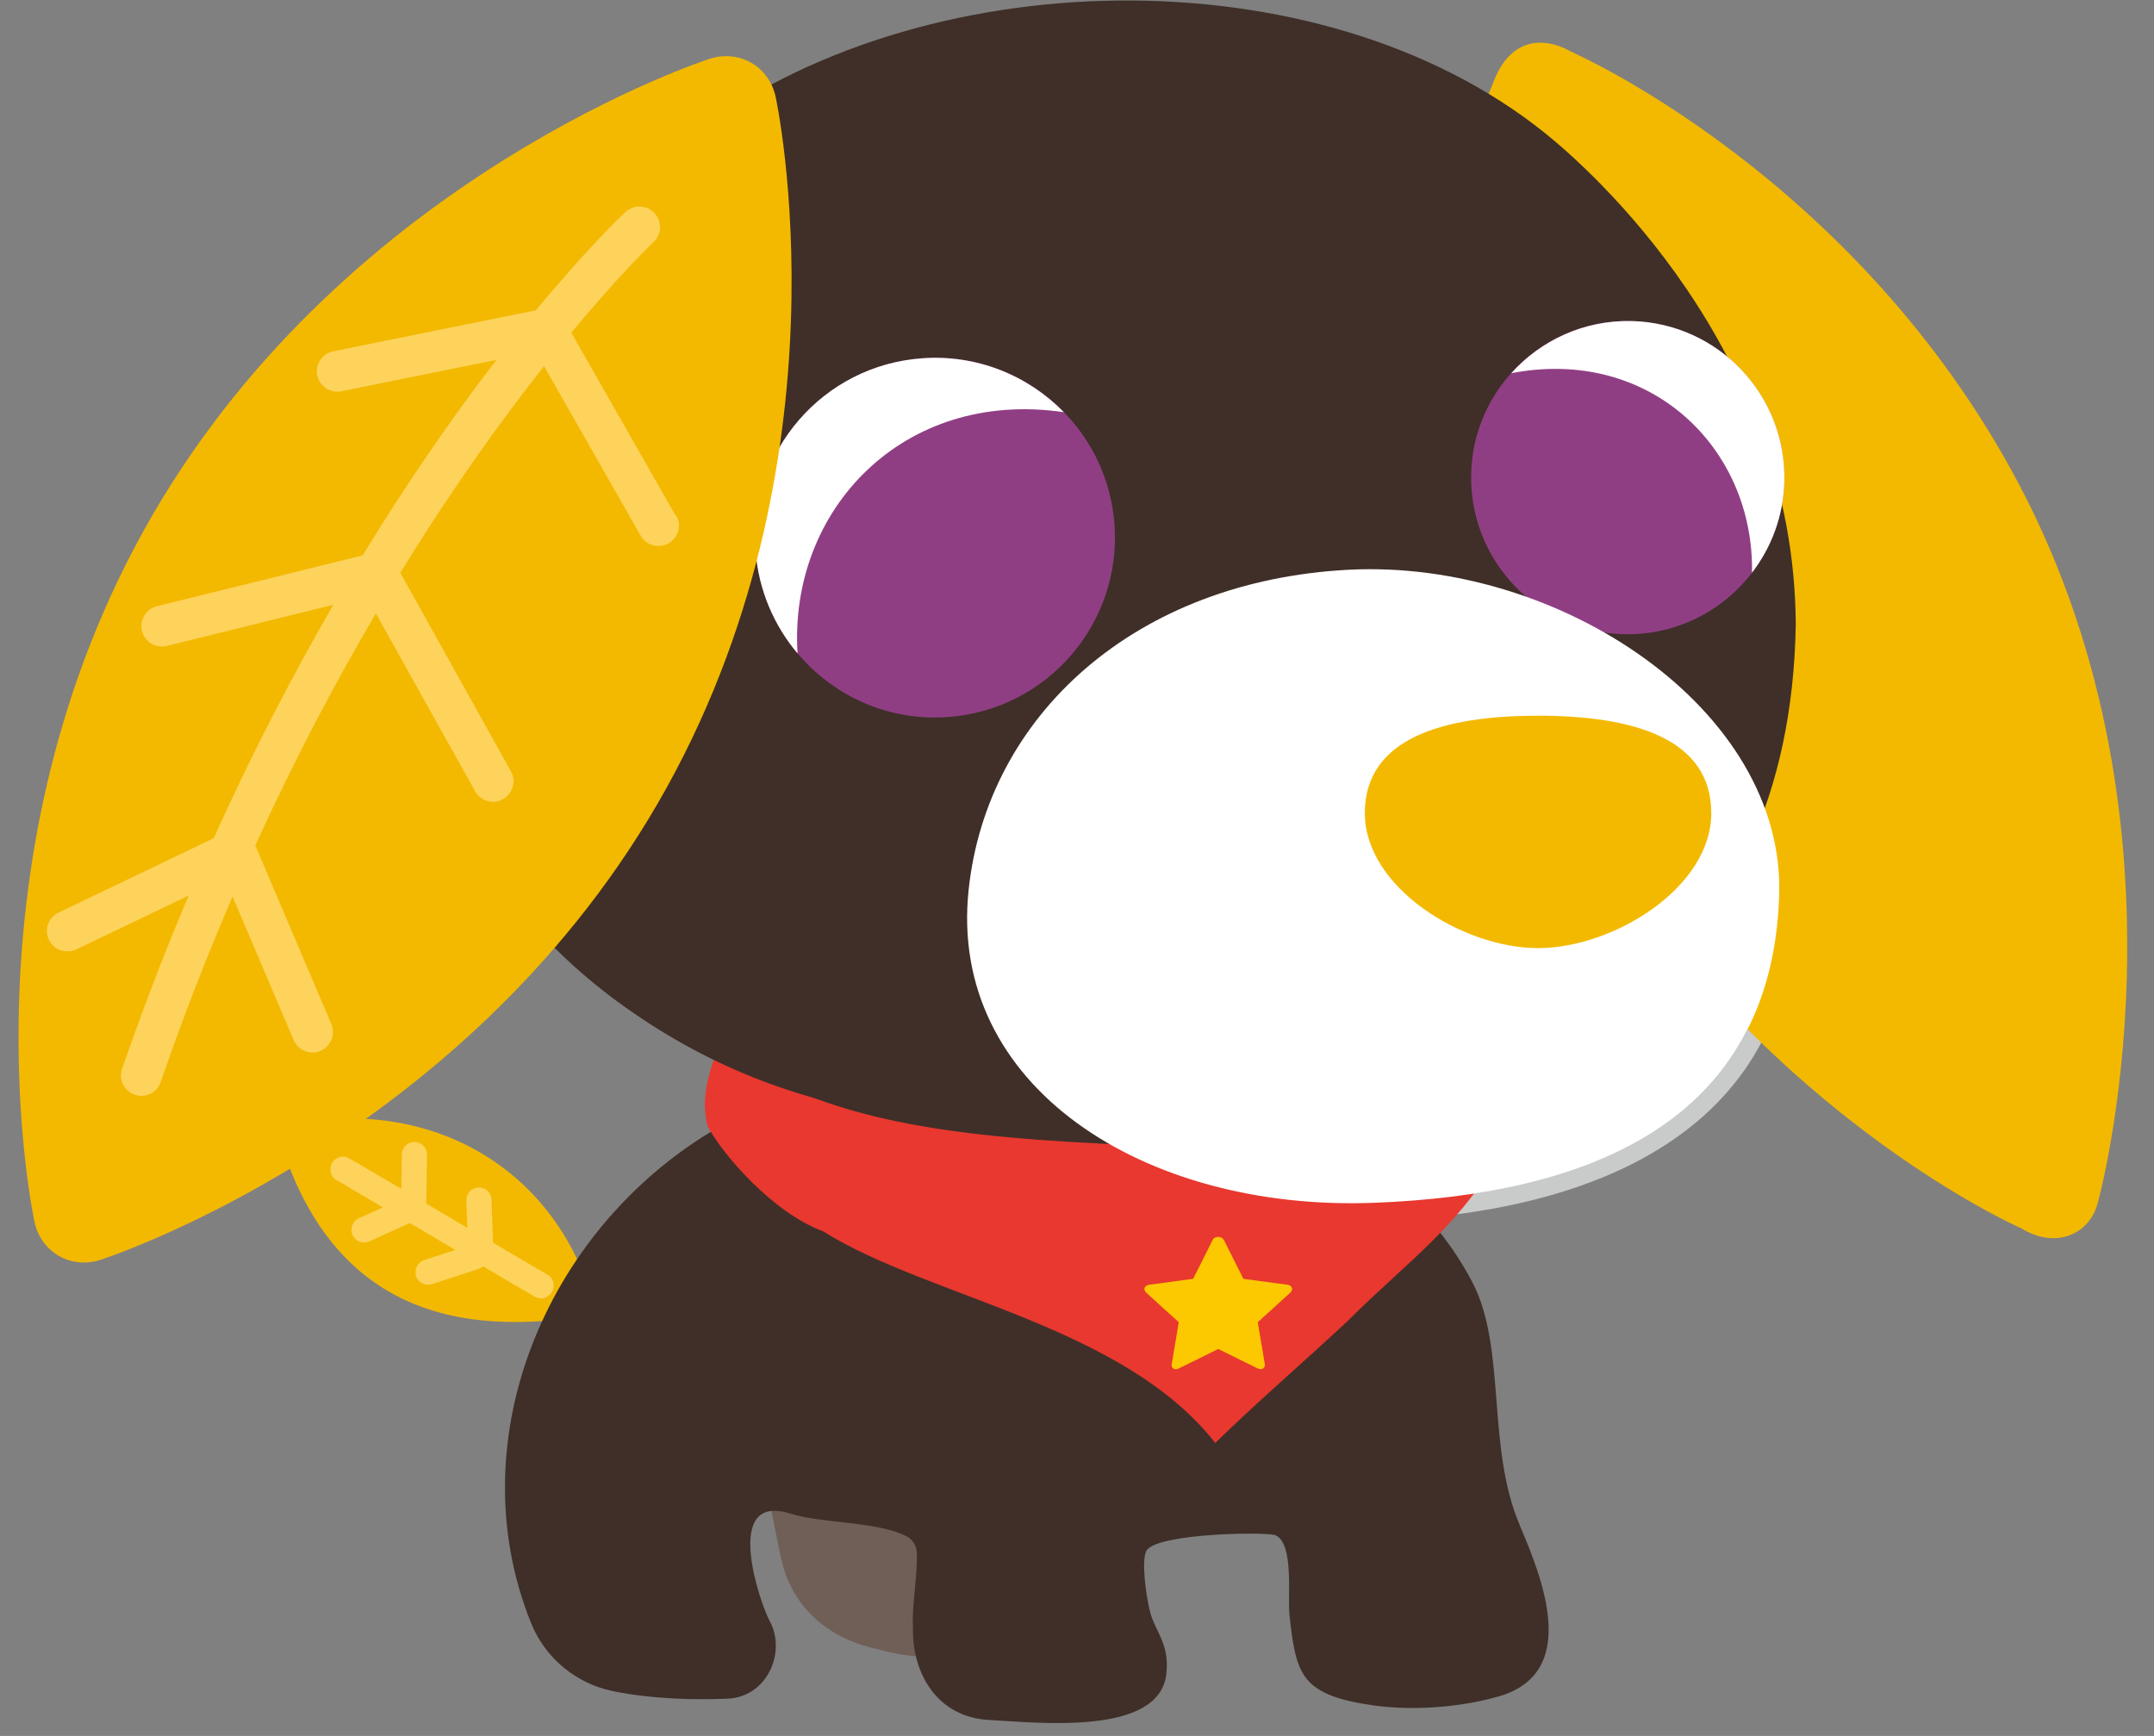
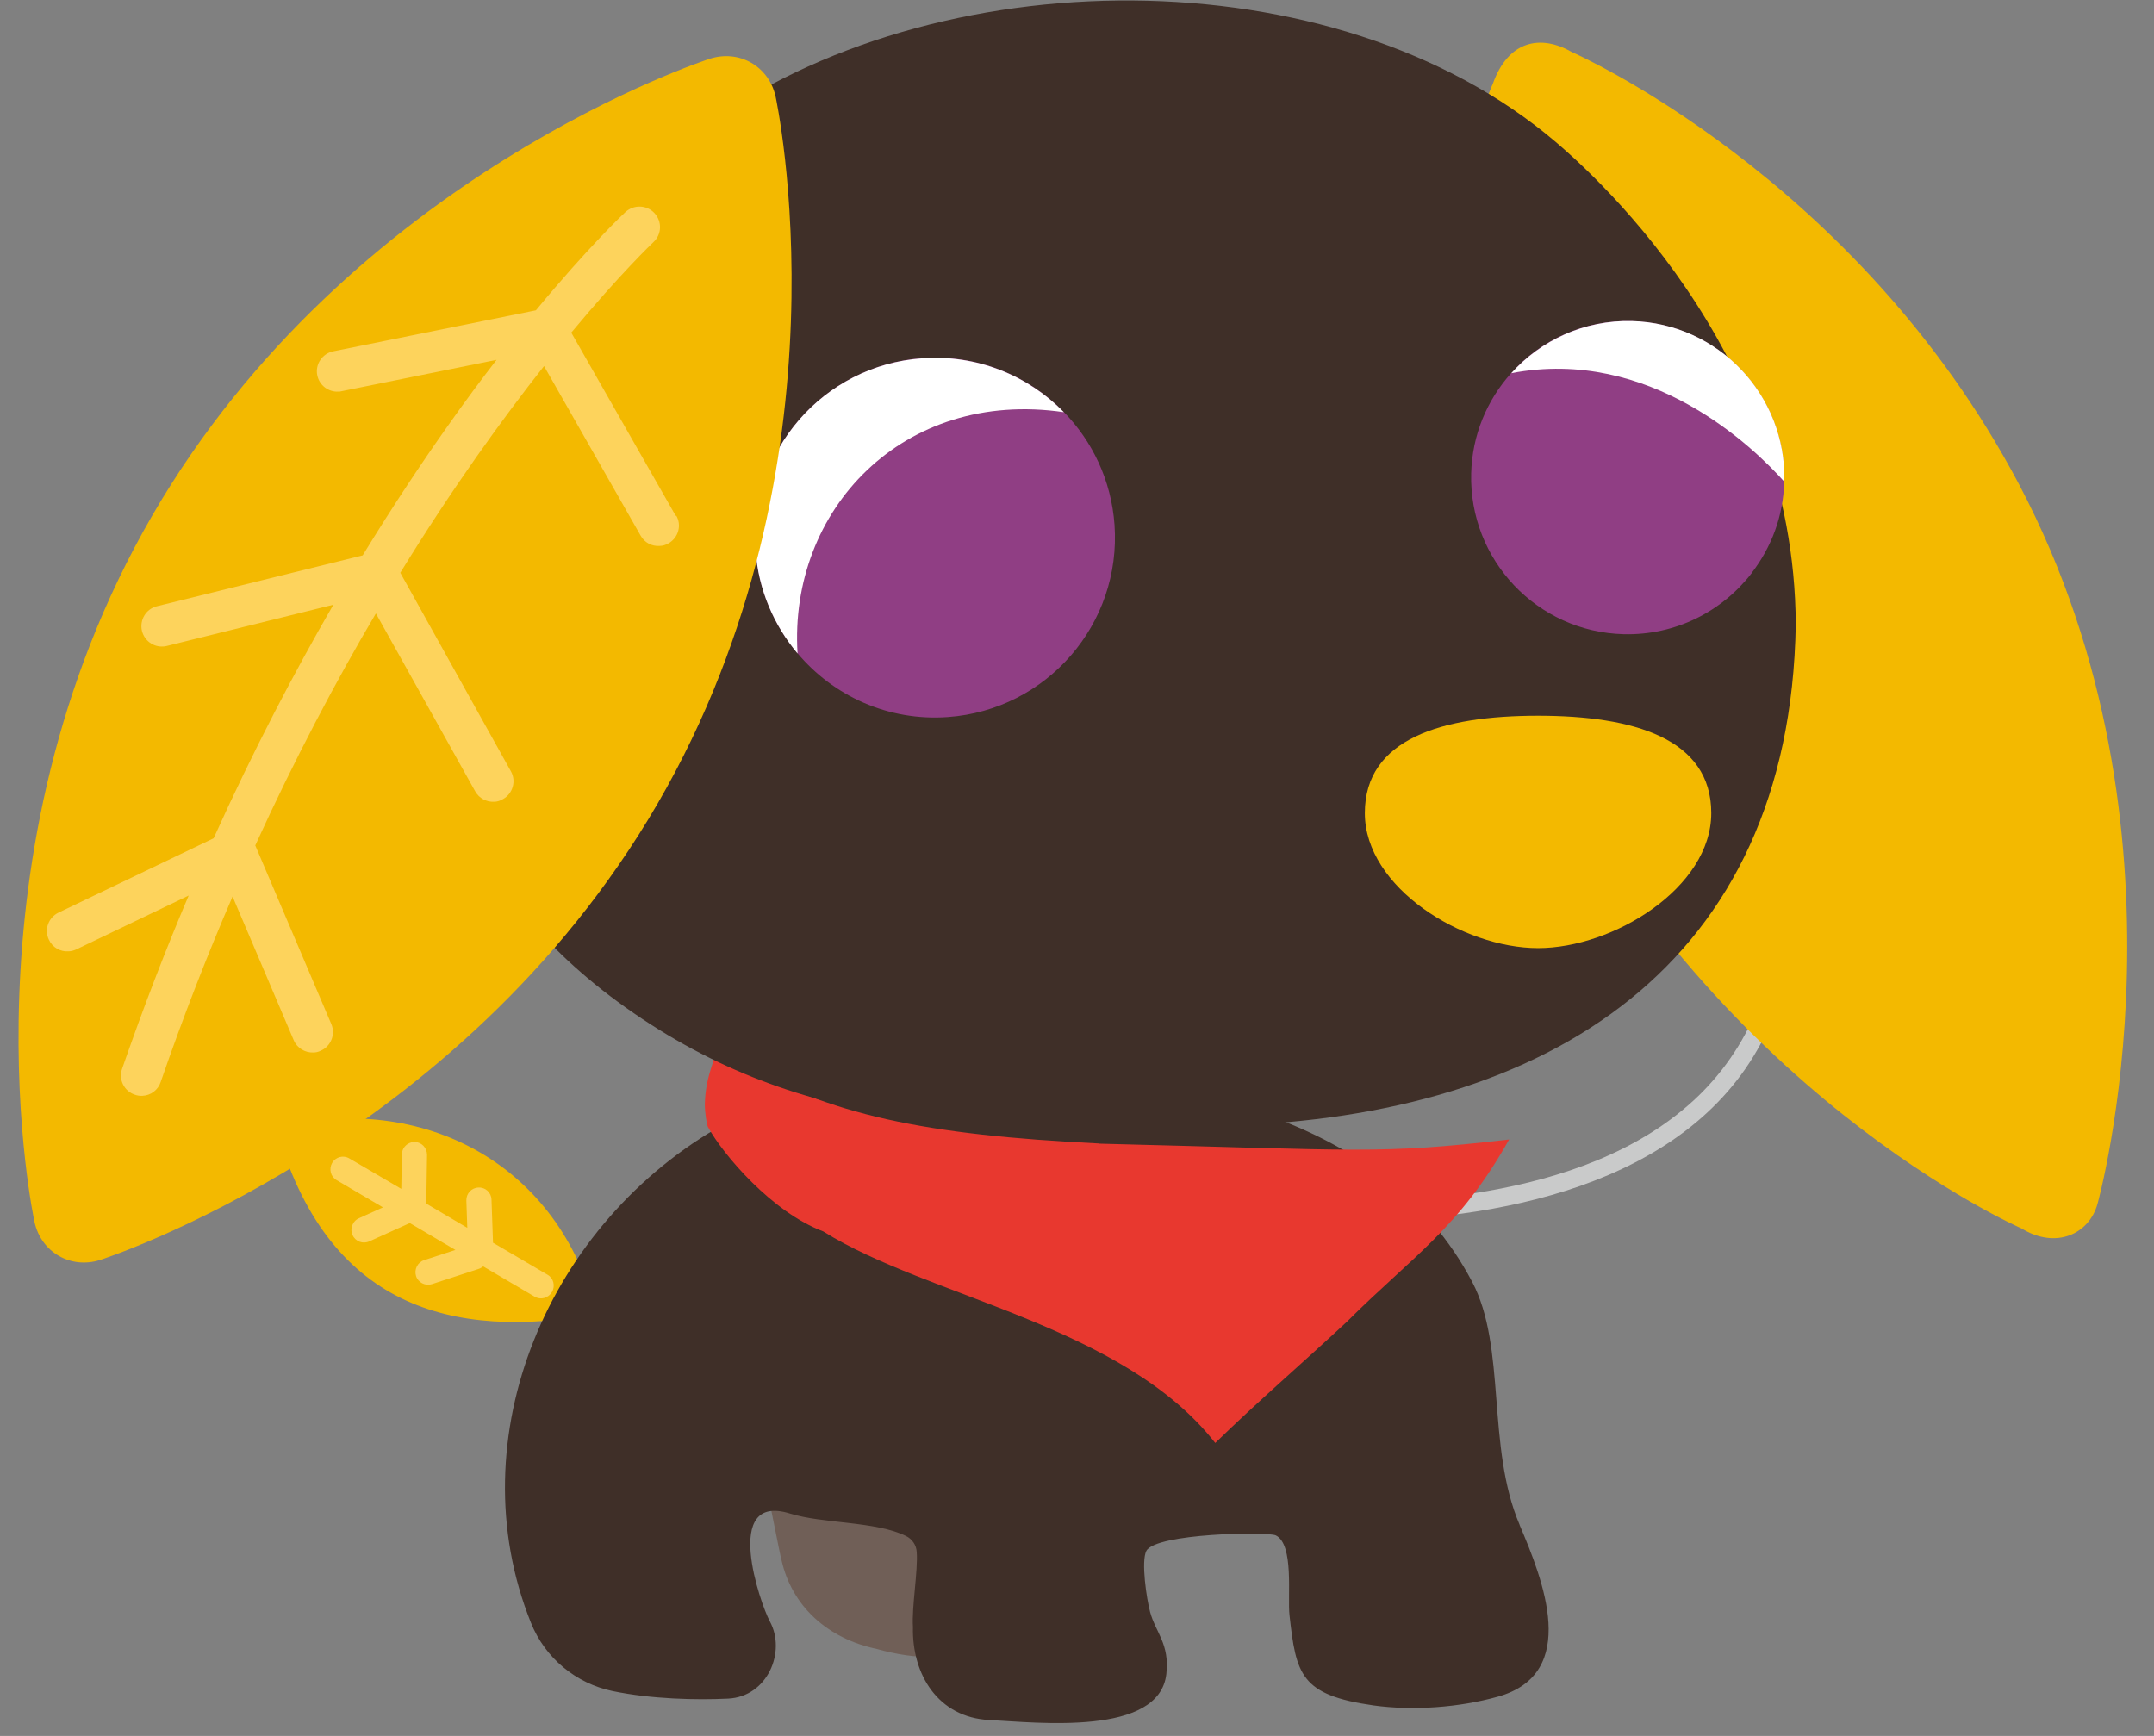
<svg xmlns="http://www.w3.org/2000/svg" width="67" height="54" viewBox="0 0 67 54" fill="none">
  <rect x="0" y="0" width="67" height="54" fill="#808080" stroke="none" />
  <path d="M18.558 40.88C14.076 41.686 10.153 40.686 8.588 35.069C13.188 33.957 17.411 36.227 18.558 40.88Z" fill="#F3B900" />
  <path d="M17.171 40.188C17.277 39.999 17.218 39.758 17.029 39.652L15.335 38.658C15.335 38.658 15.335 38.658 15.335 38.652L15.288 37.317C15.283 37.099 15.1 36.929 14.883 36.941C14.665 36.947 14.5 37.129 14.506 37.346L14.535 38.194L13.259 37.441L13.283 35.923C13.283 35.705 13.112 35.529 12.9 35.523C12.747 35.523 12.618 35.605 12.547 35.729C12.518 35.782 12.506 35.841 12.5 35.905C12.5 35.905 12.488 36.535 12.482 36.982L10.865 36.035C10.677 35.923 10.441 35.988 10.33 36.176C10.224 36.364 10.283 36.605 10.471 36.711L11.912 37.558C11.541 37.723 11.159 37.899 11.159 37.899C11.077 37.935 11.012 37.999 10.977 38.076C10.924 38.176 10.912 38.305 10.965 38.417C11.053 38.617 11.283 38.705 11.483 38.617L12.747 38.046L14.165 38.882L13.194 39.199C12.988 39.264 12.877 39.488 12.941 39.694C13.006 39.899 13.23 40.011 13.435 39.946L14.894 39.47C14.947 39.452 14.994 39.423 15.03 39.394L16.63 40.335C16.818 40.446 17.053 40.382 17.165 40.194L17.171 40.188Z" fill="#FDD35C" />
  <path d="M27.285 51.298C28.438 51.616 29.885 51.763 30.008 50.757C30.085 50.127 30.261 48.004 29.514 47.586C28.044 46.757 25.555 46.669 23.861 46.38C23.879 46.38 24.261 48.374 24.308 48.527C24.626 49.951 25.726 50.974 27.291 51.298H27.285Z" fill="#705F57" />
  <path d="M55.182 31.569C53.265 36.463 47.494 37.828 42.759 37.974C42.606 37.98 42.477 37.863 42.465 37.704C42.459 37.551 42.583 37.416 42.736 37.41C43.918 37.363 45.094 37.251 46.259 37.051C48.571 36.645 50.906 35.851 52.665 34.245C53.535 33.451 54.23 32.451 54.665 31.351C54.8 31.016 55.318 31.21 55.188 31.557L55.182 31.569Z" fill="#C9CACA" />
  <path d="M47.268 47.433C46.226 44.992 46.868 41.915 45.791 39.874C42.974 34.527 36.303 33.415 30.768 33.492C27.909 33.515 25.121 33.492 22.533 34.962C17.068 38.004 14.197 44.709 16.515 50.48C16.95 51.568 17.903 52.362 19.05 52.603C20.268 52.856 21.662 52.886 22.645 52.839C23.874 52.78 24.462 51.38 23.944 50.433C23.65 49.892 22.445 46.421 24.568 47.08C25.603 47.403 27.233 47.315 28.18 47.78C28.374 47.874 28.503 48.062 28.515 48.28C28.556 48.88 28.356 49.986 28.397 50.609C28.362 52.097 29.186 53.421 30.762 53.503C32.297 53.586 36.056 54.009 36.279 52.074C36.385 51.133 35.944 50.78 35.774 50.145C35.662 49.727 35.491 48.568 35.656 48.245C35.944 47.692 39.438 47.639 39.685 47.762C40.256 48.045 40.044 49.656 40.109 50.239C40.315 52.092 40.45 52.727 42.721 53.05C43.956 53.221 45.385 53.115 46.585 52.78C49.162 52.062 47.991 49.133 47.268 47.439V47.433Z" fill="#3F2F28" />
  <path d="M34.171 35.57C28.812 35.305 25.741 34.693 22.877 32.975C22.665 32.852 22.3 32.405 22.236 32.811C22.189 33.111 21.947 33.523 21.924 34.346C21.924 34.617 21.983 34.981 22.018 35.052C22.488 35.917 24.024 37.717 25.606 38.305C28.871 40.358 34.929 41.217 37.8 44.887C39.088 43.628 40.582 42.34 41.9 41.111C43.923 39.087 45.388 38.217 46.941 35.446C42.865 35.917 42.347 35.776 34.171 35.575V35.57Z" fill="#E8382F" />
-   <path fill-rule="evenodd" clip-rule="evenodd" d="M38.064 38.563C38.17 38.775 38.676 39.781 38.676 39.781C38.676 39.781 39.917 39.945 40.041 39.963C40.182 39.981 40.246 40.104 40.135 40.21C40.005 40.334 39.123 41.128 39.123 41.128C39.123 41.128 39.323 42.31 39.341 42.428C39.364 42.545 39.264 42.634 39.123 42.569C39.029 42.528 37.894 41.963 37.894 41.963C37.894 41.963 36.758 42.528 36.664 42.569C36.523 42.639 36.423 42.551 36.447 42.428C36.47 42.31 36.664 41.128 36.664 41.128C36.664 41.128 35.782 40.334 35.653 40.21C35.541 40.104 35.605 39.987 35.747 39.963C35.864 39.945 37.111 39.781 37.111 39.781C37.111 39.781 37.623 38.775 37.723 38.563C37.782 38.445 38.005 38.451 38.058 38.563H38.064Z" fill="#FCC800" />
  <path d="M47.656 22.592C53.18 33.998 62.874 38.21 62.874 38.21C63.95 38.874 64.986 38.386 65.244 37.445C65.244 37.445 68.491 25.851 62.803 15.069C57.75 5.492 48.898 1.622 48.898 1.622C47.927 1.063 46.915 1.251 46.433 2.61C46.433 2.61 42.304 11.528 47.662 22.586L47.656 22.592Z" fill="#F3B900" />
  <path d="M21.475 4.246C28.551 -1.219 40.998 -1.531 48.057 4.14C49.386 5.205 55.822 10.834 55.857 19.434C55.68 30.028 48.175 34.722 38.175 35.016C30.675 35.239 25.016 35.286 19.452 31.334C9.011 23.922 12.81 10.504 21.481 4.24L21.475 4.246Z" fill="#3F2F28" />
  <path d="M54.491 17.816C55.097 17.028 55.473 16.051 55.497 14.987C55.567 12.299 53.444 10.057 50.755 9.987C49.267 9.946 47.914 10.581 46.997 11.616C46.256 12.445 45.791 13.528 45.761 14.728C45.691 17.416 47.814 19.657 50.503 19.728C52.12 19.769 53.573 19.016 54.491 17.822V17.816Z" fill="#903E84" />
-   <path d="M47.002 11.616C47.925 10.587 49.273 9.951 50.761 9.987C53.449 10.057 55.572 12.293 55.502 14.987C55.472 16.057 55.096 17.034 54.496 17.816C54.566 13.934 51.325 10.775 47.002 11.61V11.616Z" fill="white" />
+   <path d="M47.002 11.616C47.925 10.587 49.273 9.951 50.761 9.987C53.449 10.057 55.572 12.293 55.502 14.987C54.566 13.934 51.325 10.775 47.002 11.61V11.616Z" fill="white" />
  <path d="M24.808 20.323C24.073 19.452 23.591 18.352 23.502 17.122C23.285 14.04 25.602 11.364 28.685 11.14C30.391 11.017 31.973 11.676 33.085 12.811C33.979 13.723 34.567 14.946 34.667 16.323C34.885 19.405 32.567 22.081 29.485 22.305C27.626 22.44 25.92 21.646 24.808 20.323Z" fill="#903E84" />
  <path d="M33.085 12.816C31.973 11.681 30.391 11.022 28.685 11.146C25.602 11.363 23.285 14.04 23.502 17.128C23.591 18.351 24.073 19.451 24.808 20.328C24.526 15.875 28.085 12.087 33.09 12.822L33.085 12.816Z" fill="white" />
  <path d="M20.455 24.998C14.296 35.61 3.12 39.192 3.12 39.192C2.203 39.486 1.279 38.957 1.073 38.01C1.073 38.01 -1.415 26.633 4.744 16.022C10.902 5.41 22.079 1.828 22.079 1.828C22.996 1.534 23.92 2.063 24.126 3.01C24.126 3.01 26.614 14.386 20.455 24.998Z" fill="#F3B900" />
  <path d="M21.022 16.052L17.769 10.347C19.304 8.5 20.298 7.559 20.328 7.529C20.586 7.288 20.598 6.888 20.357 6.629C20.116 6.37 19.716 6.359 19.457 6.594C19.392 6.653 18.316 7.664 16.669 9.653L10.363 10.929C10.022 11 9.798 11.335 9.869 11.676C9.934 11.988 10.216 12.2 10.528 12.182C10.557 12.182 10.592 12.182 10.622 12.17L15.445 11.194C14.963 11.817 14.451 12.505 13.922 13.258C13.122 14.388 12.228 15.729 11.281 17.276L4.881 18.858C4.54 18.941 4.334 19.288 4.416 19.629C4.493 19.929 4.769 20.129 5.069 20.111C5.11 20.111 5.145 20.105 5.187 20.094L10.369 18.811C9.151 20.917 7.881 23.341 6.645 26.076L1.822 28.388C1.504 28.541 1.369 28.917 1.522 29.235C1.634 29.476 1.881 29.611 2.128 29.593C2.21 29.593 2.293 29.57 2.369 29.535L5.869 27.858C5.151 29.546 4.457 31.346 3.798 33.246C3.681 33.576 3.857 33.941 4.193 34.052C4.275 34.082 4.357 34.093 4.434 34.087C4.687 34.076 4.916 33.911 4.998 33.658C5.704 31.611 6.457 29.688 7.234 27.888L9.134 32.352C9.24 32.605 9.492 32.752 9.751 32.74C9.822 32.74 9.898 32.723 9.969 32.688C10.292 32.552 10.445 32.176 10.304 31.852L7.94 26.299C9.169 23.605 10.445 21.194 11.692 19.082L14.781 24.617C14.904 24.835 15.133 24.952 15.369 24.941C15.463 24.941 15.557 24.911 15.645 24.858C15.951 24.688 16.063 24.299 15.892 23.994L12.451 17.817C14.081 15.164 15.633 13.023 16.922 11.388L19.928 16.664C20.051 16.882 20.28 17 20.516 16.982C20.61 16.982 20.71 16.953 20.798 16.9C21.104 16.723 21.21 16.335 21.033 16.035L21.022 16.052Z" fill="#FDD35C" />
-   <path d="M55.341 27.846C55.118 34.993 49.277 37.169 42.73 37.416C35.577 37.687 29.477 33.781 30.13 27.675C30.706 22.258 35.312 18.058 41.977 17.722C48.506 17.399 55.524 22.069 55.341 27.846Z" fill="white" />
  <path d="M53.229 25.293C53.229 27.616 50.182 29.493 47.841 29.493C45.5 29.493 42.453 27.611 42.453 25.293C42.453 22.975 44.865 22.264 47.841 22.264C50.818 22.264 53.229 22.975 53.229 25.293Z" fill="#F3B900" />
</svg>